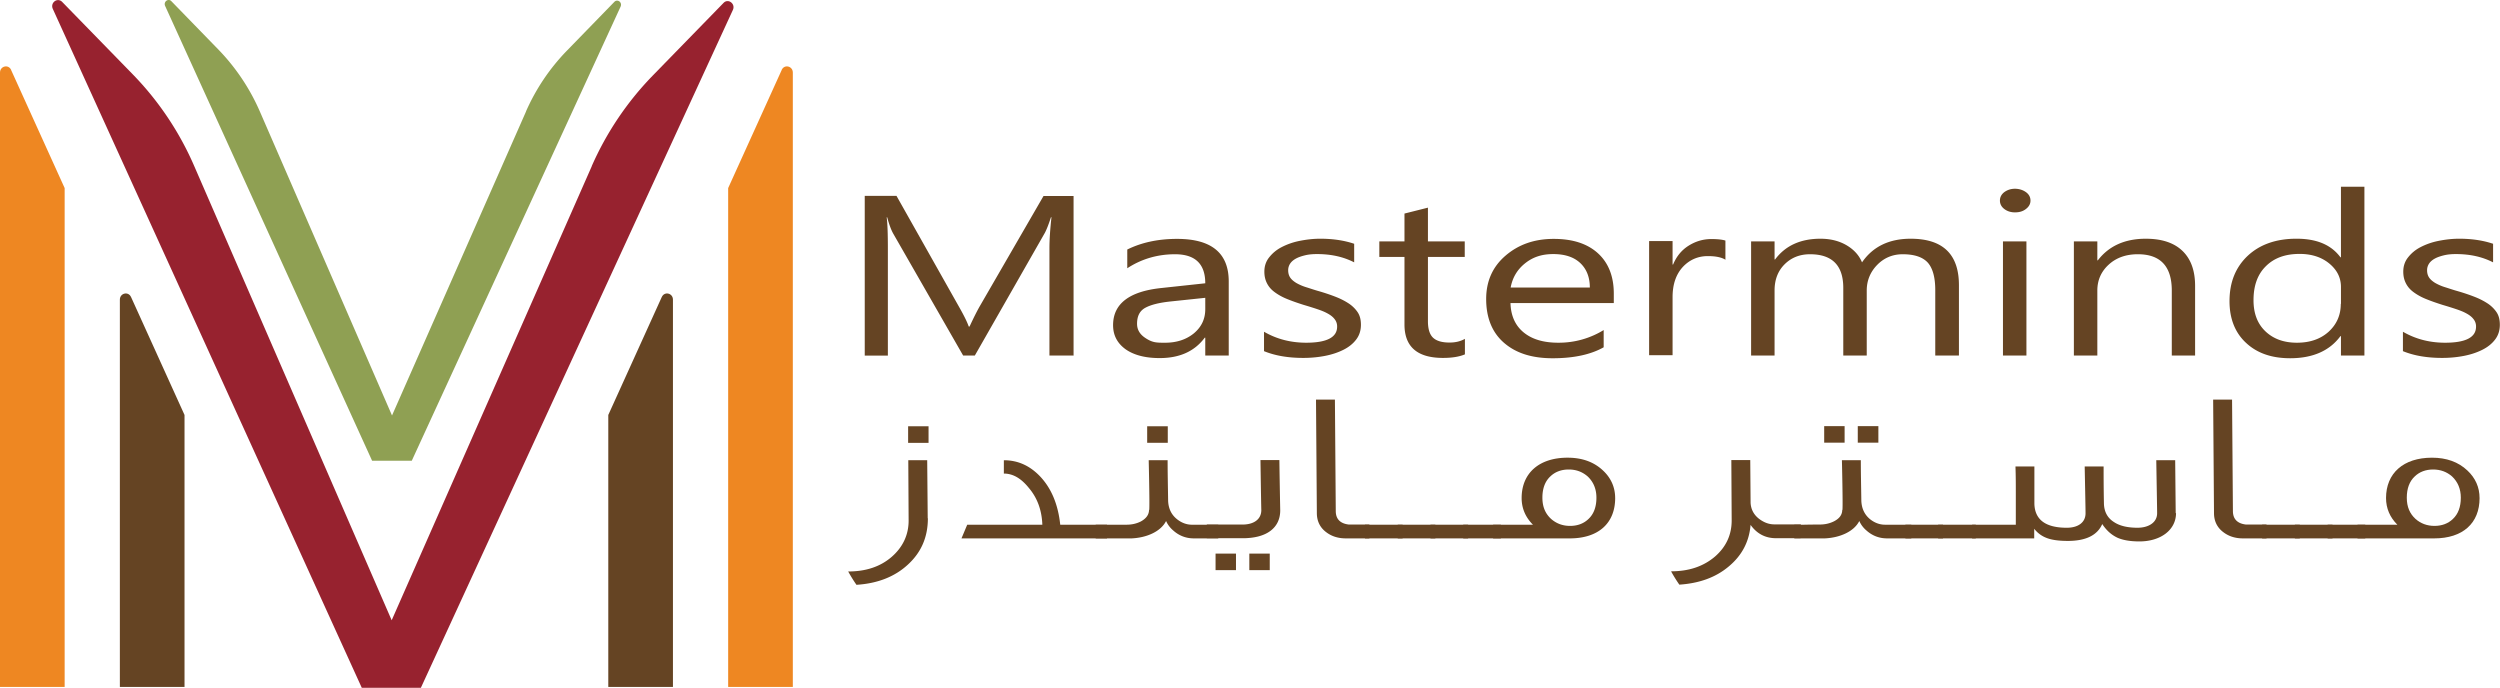
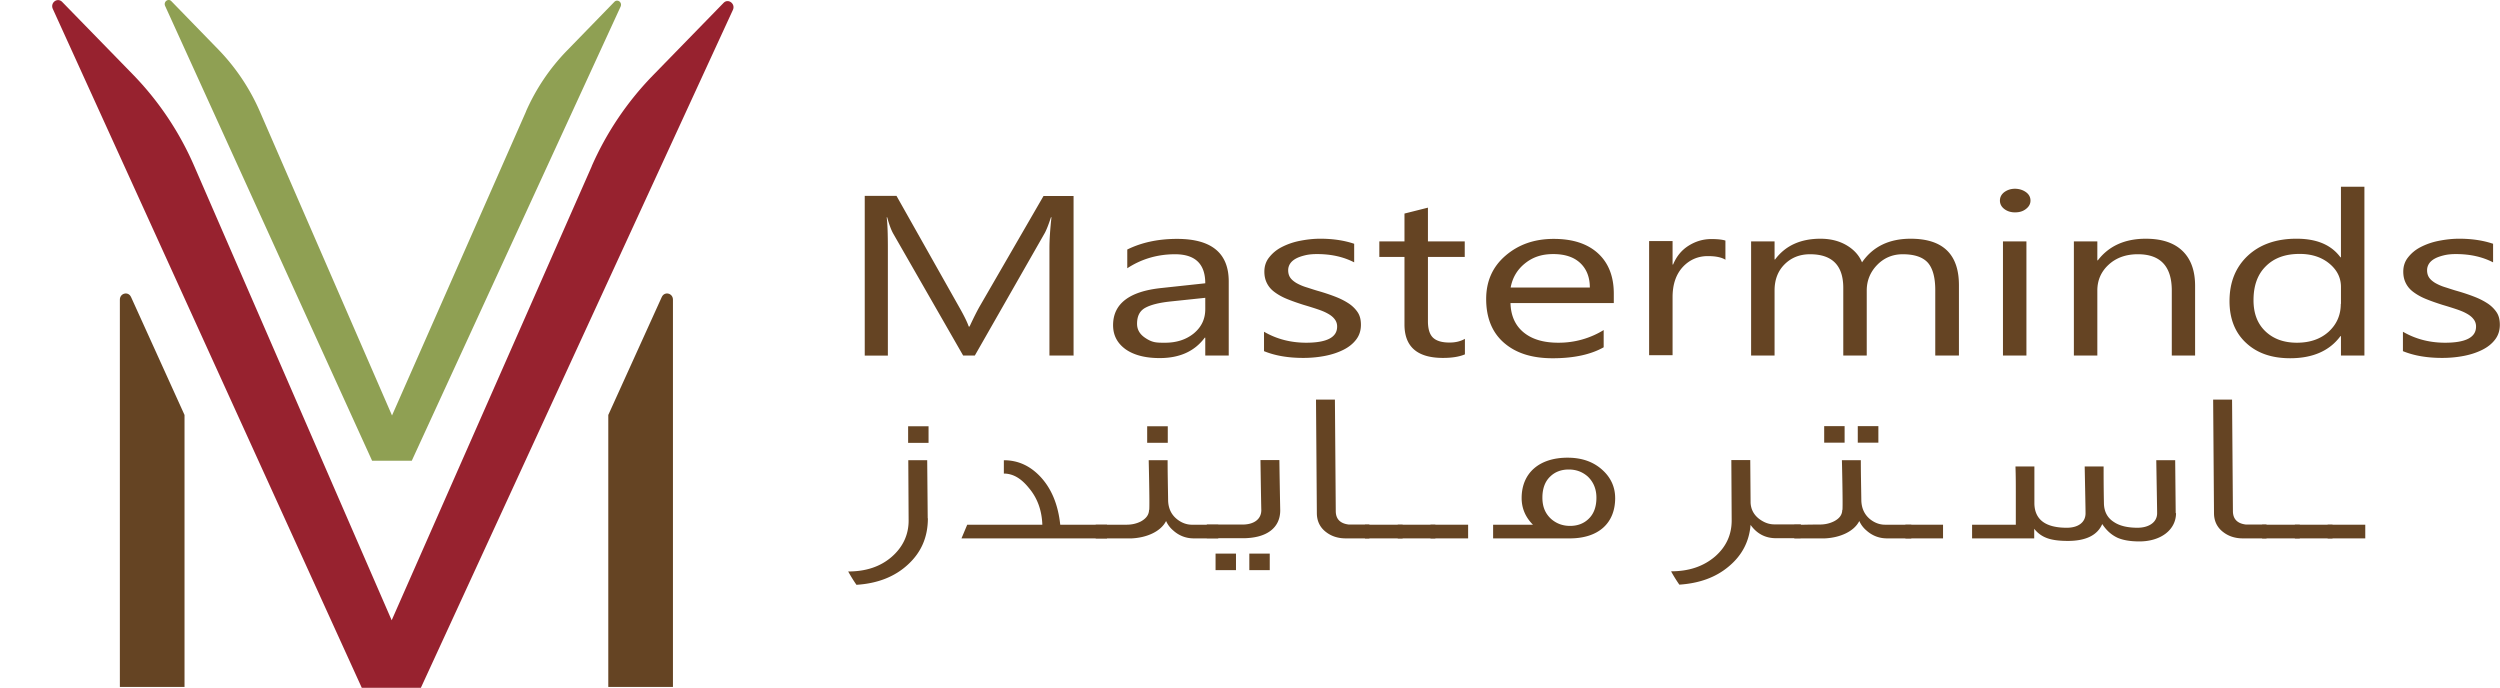
<svg xmlns="http://www.w3.org/2000/svg" id="Layer_2" data-name="Layer 2" viewBox="0 0 200 55.011" width="200" height="55.011">
  <defs>
    <style>.cls-2{fill:#654423}.cls-3{fill:#ee8722}</style>
  </defs>
  <g id="Layer_1-2" data-name="Layer 1">
    <path class="cls-2" d="m10.481 23.757 4.281 9.441v21.759H9.589V23.974c0-.527.675-.689.891-.216" />
-     <path class="cls-3" d="m.891 5.605 4.281 9.441v39.911H0V5.808c0-.527.675-.689.891-.216Z" />
    <path class="cls-2" d="m52.944 23.757-4.281 9.441v21.759h5.173V23.974c0-.527-.675-.689-.891-.216" />
-     <path class="cls-3" d="m62.534 5.605-4.281 9.441v39.911h5.173V5.808c0-.527-.675-.689-.891-.216Z" />
    <path d="M47.339 13.304 31.334 49.622 15.546 13.304a24.4 24.4 0 0 0-4.903-7.334L4.97.149c-.378-.378-.972.068-.743.567l24.716 54.308h4.727L58.63.797c.23-.5-.378-.945-.743-.567l-5.699 5.848a24.6 24.6 0 0 0-4.849 7.212Z" style="fill:#97222f" />
    <path d="M42.085 8.914 31.361 33.239 20.786 8.914a16.7 16.7 0 0 0-3.282-4.916L13.709.095c-.243-.257-.648.041-.5.378l16.559 36.386h3.174L49.649.527c.149-.338-.243-.635-.5-.378L45.34 4.066a16.5 16.5 0 0 0-3.255 4.835Z" style="fill:#8fa053" />
    <path class="cls-2" d="M85.859 28.444h-1.904v-8.576c0-.675.054-1.513.162-2.485h-.041c-.189.581-.351.986-.486 1.243l-5.605 9.819h-.932l-5.592-9.751c-.162-.284-.324-.716-.486-1.31h-.041c.068.513.095 1.351.095 2.499v8.563h-1.85V15.667h2.539l5.024 8.914c.392.689.635 1.189.756 1.54h.068c.324-.702.594-1.229.783-1.567l5.132-8.874h2.404v12.777Zm12.439 0h-1.877v-1.432h-.041c-.81 1.094-2.012 1.634-3.606 1.634-1.162 0-2.08-.243-2.742-.716-.662-.486-.986-1.121-.986-1.918 0-1.702 1.283-2.701 3.863-2.971l3.512-.378c0-1.553-.81-2.323-2.418-2.323-1.405 0-2.688.378-3.822 1.121v-1.499c1.148-.567 2.472-.851 3.984-.851q4.133 0 4.133 3.404v5.943Zm-1.877-4.619-2.823.297c-.864.095-1.526.257-1.972.5s-.662.662-.662 1.283q0 .669.608 1.094c.608.425.945.419 1.634.419.932 0 1.702-.257 2.31-.756.608-.513.905-1.148.905-1.931zm4.7 4.281v-1.567c1.026.594 2.147.878 3.377.878 1.648 0 2.472-.432 2.472-1.283a.92.92 0 0 0-.216-.621c-.135-.176-.338-.324-.567-.446-.243-.135-.527-.243-.851-.351s-.675-.216-1.04-.324c-.513-.162-.972-.324-1.364-.486s-.716-.351-.986-.554-.459-.432-.594-.702-.203-.567-.203-.918c0-.432.122-.81.378-1.135s.581-.608.999-.824.891-.392 1.432-.5 1.094-.176 1.661-.176q1.519 0 2.715.405v1.486c-.864-.446-1.85-.662-2.971-.662-.351 0-.662.027-.945.095s-.527.149-.729.257-.365.243-.473.405a.95.95 0 0 0-.162.527c0 .243.054.432.162.594s.27.297.486.432c.216.122.473.243.783.338s.648.216 1.04.324c.513.149.986.311 1.391.473s.756.351 1.053.554c.284.203.513.446.675.702.162.27.23.581.23.959 0 .446-.122.837-.378 1.175s-.594.608-1.026.824-.918.378-1.472.486q-.831.162-1.742.162c-1.202 0-2.242-.176-3.133-.54Zm16.072.243c-.446.189-1.026.284-1.756.284q-3.079 0-3.079-2.674v-5.402h-2.012v-1.243h2.012v-2.229l1.877-.473v2.701h2.944v1.243h-2.944v5.146c0 .608.135 1.053.405 1.31s.702.392 1.324.392c.473 0 .878-.095 1.229-.297zm11.912-4.106h-8.266q.041 1.519 1.053 2.35c.675.554 1.594.824 2.769.824a6.83 6.83 0 0 0 3.633-1.013v1.378c-1.026.581-2.391.878-4.079.878s-2.958-.419-3.903-1.243-1.418-1.999-1.418-3.498c0-1.418.513-2.58 1.553-3.471s2.31-1.337 3.849-1.337 2.715.392 3.552 1.162 1.256 1.85 1.256 3.214v.77ZM127.187 23c0-.837-.27-1.499-.783-1.972s-1.229-.702-2.147-.702-1.634.243-2.256.743-.999 1.135-1.148 1.931h6.321Zm10.859-2.215c-.324-.203-.797-.297-1.418-.297-.797 0-1.472.297-2.012.878-.54.594-.81 1.391-.81 2.404v4.646h-1.877v-9.13h1.877v1.877h.041c.27-.648.675-1.148 1.229-1.499s1.162-.54 1.837-.54c.486 0 .864.041 1.121.122v1.513Zm18.652 7.658h-1.877v-5.24c0-1.013-.203-1.742-.594-2.188-.405-.446-1.067-.675-2.012-.675-.797 0-1.486.284-2.039.851s-.837 1.256-.837 2.053v5.2h-1.877v-5.416c0-1.796-.891-2.688-2.661-2.688-.824 0-1.499.27-2.039.81s-.797 1.243-.797 2.093v5.2h-1.877v-9.129h1.877v1.445h.041c.824-1.108 2.039-1.661 3.633-1.661.797 0 1.499.176 2.093.527s.999.81 1.229 1.364c.864-1.256 2.161-1.891 3.89-1.891 2.58 0 3.863 1.243 3.863 3.714v5.619Zm4.498-11.453c-.338 0-.621-.095-.851-.27s-.351-.405-.351-.675.122-.5.351-.675c.243-.176.527-.27.851-.27s.635.095.878.27.365.405.365.675-.122.486-.365.675-.527.27-.878.27m.918 11.453h-1.877v-9.129h1.877zm13.506 0h-1.877v-5.2c0-1.931-.905-2.904-2.715-2.904-.932 0-1.715.27-2.323.824s-.918 1.243-.918 2.08v5.2h-1.877v-9.129h1.877v1.513h.041c.878-1.148 2.161-1.729 3.836-1.729 1.283 0 2.256.324 2.931.972q1.013.972 1.013 2.796v5.578Zm13.533 0h-1.877V26.89h-.041c-.864 1.175-2.215 1.769-4.025 1.769-1.472 0-2.647-.405-3.525-1.229-.878-.81-1.324-1.931-1.324-3.336 0-1.513.486-2.715 1.459-3.633.972-.905 2.269-1.364 3.903-1.364s2.782.5 3.512 1.486h.041v-5.646h1.877zm-1.876-4.132V22.96c0-.743-.311-1.364-.932-1.877s-1.418-.77-2.377-.77c-1.148 0-2.039.324-2.701.986-.662.648-.986 1.553-.986 2.715 0 1.053.311 1.877.945 2.485s1.472.918 2.526.918 1.891-.297 2.539-.878q.972-.891.972-2.229Zm4.957 3.795v-1.567c1.026.594 2.147.878 3.377.878 1.648 0 2.472-.432 2.472-1.283a.92.92 0 0 0-.216-.621c-.135-.176-.338-.324-.567-.446-.243-.135-.527-.243-.851-.351s-.675-.216-1.04-.324c-.513-.162-.972-.324-1.364-.486s-.716-.351-.986-.554-.459-.432-.594-.702-.203-.567-.203-.918c0-.432.122-.81.378-1.135s.581-.608.999-.824.891-.392 1.432-.5 1.094-.176 1.661-.176q1.519 0 2.715.405v1.486c-.864-.446-1.85-.662-2.971-.662-.351 0-.662.027-.945.095s-.527.149-.729.257-.365.243-.473.405a.95.95 0 0 0-.162.527c0 .243.054.432.162.594s.27.297.486.432c.216.122.473.243.783.338s.648.216 1.04.324c.513.149.986.311 1.391.473s.756.351 1.053.554c.284.203.513.446.675.702.162.27.23.581.23.959 0 .446-.122.837-.378 1.175s-.594.608-1.026.824-.918.378-1.472.486q-.831.162-1.742.162c-1.202 0-2.242-.176-3.133-.54ZM74.23 41.464c0 1.499-.527 2.715-1.58 3.687-1.04.972-2.418 1.526-4.133 1.634a12 12 0 0 1-.662-1.067c1.432 0 2.58-.392 3.471-1.162s1.364-1.756 1.364-2.904l-.027-4.835h1.513l.041 4.646Zm.054-6.037H72.65v-1.324h1.634zm14.276 7.645H76.918l.459-1.094h6.01c-.041-1.148-.392-2.134-1.08-2.944-.621-.77-1.27-1.148-1.999-1.148v-1.067c1.121 0 2.066.432 2.877 1.27.905.945 1.459 2.229 1.634 3.89h3.741z" />
    <path class="cls-2" d="M97.474 43.071h-1.958c-.662 0-1.216-.23-1.675-.648a2.1 2.1 0 0 1-.554-.743c-.419.837-1.54 1.337-2.755 1.391h-2.877v-1.094h2.458c.419 0 .797-.081 1.148-.257.446-.243.662-.554.662-.945.041.27.041-1.04-.027-3.957h1.513c0 1.094.027 2.175.041 3.255.027.594.243 1.08.689 1.445.378.311.797.459 1.216.459h2.107v1.094Zm-4.052-7.645h-1.648v-1.324h1.648z" />
    <path class="cls-2" d="M102.418 40.829c0 1.378-1.053 2.229-2.998 2.229h-2.877v-1.094h2.863c.864 0 1.499-.392 1.499-1.162 0 .149-.027-1.162-.068-3.998h1.513a750 750 0 0 0 .068 4.025m-3.539 4.781h-1.634v-1.324h1.634zm2.701 0h-1.634v-1.324h1.634zm7.969-2.539h-1.891c-.621 0-1.148-.176-1.567-.5-.486-.365-.743-.878-.743-1.526l-.068-9.076h1.513l.068 8.914c0 .635.351.999 1.04 1.08h1.648v1.094Z" />
    <path class="cls-2" d="M112.21 43.071h-3.012v-1.094h3.012z" />
    <path class="cls-2" d="M114.83 43.071h-3.012v-1.094h3.012z" />
    <path class="cls-2" d="M117.45 43.071h-3.012v-1.094h3.012z" />
-     <path class="cls-2" d="M120.07 43.071h-3.012v-1.094h3.012z" />
    <path class="cls-2" d="M129.214 39.843c0 2.012-1.337 3.228-3.633 3.228h-6.132v-1.094h3.187c-.594-.594-.905-1.31-.905-2.134 0-1.985 1.391-3.228 3.674-3.228 1.162 0 2.107.338 2.836 1.026.635.594.972 1.337.972 2.202m-1.499-.027c0-.702-.243-1.27-.702-1.702-.419-.365-.918-.554-1.513-.554s-1.094.189-1.472.554c-.419.392-.635.959-.635 1.702s.243 1.283.702 1.702c.419.365.918.554 1.513.554s1.094-.189 1.472-.554c.419-.392.635-.959.635-1.702m16.356 2.147c-.027.189-.027.567-.027 1.094h-1.958c-.864 0-1.54-.365-2.039-1.067-.108 1.351-.702 2.458-1.742 3.323-1.04.878-2.35 1.351-3.957 1.459a12 12 0 0 1-.662-1.067c1.432 0 2.593-.392 3.525-1.189.878-.77 1.324-1.729 1.324-2.877l-.027-4.835h1.513l.027 3.417c.027.513.243.945.675 1.283q.588.446 1.216.446h2.134Z" />
    <path class="cls-2" d="M152.931 43.071h-1.958c-.662 0-1.216-.23-1.675-.648a2.1 2.1 0 0 1-.554-.743c-.419.837-1.54 1.337-2.755 1.391h-2.445v-1.094h.77c.662-.014 1.08-.014 1.256-.014.419 0 .797-.081 1.148-.257.446-.23.662-.527.662-.932.041.27.041-1.04-.027-3.957h1.513c0 1.094.027 2.175.041 3.255.027.594.243 1.08.675 1.445.378.311.797.459 1.216.459h2.107v1.094Zm-5.362-7.658h-1.634v-1.324h1.634zm2.701 0h-1.648v-1.324h1.648z" />
    <path class="cls-2" d="M155.443 43.071h-3.012v-1.094h3.012z" />
-     <path class="cls-2" d="M158.063 43.071h-3.012v-1.094h3.012z" />
    <path class="cls-2" d="M174.082 41.045c0 1.351-1.229 2.269-2.931 2.269-.743 0-1.337-.108-1.756-.297-.486-.23-.878-.581-1.216-1.094-.392.905-1.324 1.351-2.755 1.351-.729 0-1.324-.081-1.742-.257a2.24 2.24 0 0 1-.945-.716v.77h-4.97v-1.094h3.498v-2.674c0-.527 0-1.202-.027-1.985h1.513v2.998q.061 1.904 2.593 1.904c.864 0 1.499-.392 1.499-1.162 0-.365-.027-1.607-.068-3.741h1.513c0 .648 0 1.648.027 2.998.027.635.284 1.121.797 1.445.459.311 1.094.459 1.891.459.864 0 1.567-.405 1.567-1.162 0-.324-.027-1.729-.068-4.241h1.513l.041 4.241Zm7.239 2.026h-1.891c-.621 0-1.148-.176-1.567-.5-.486-.365-.743-.878-.743-1.526l-.068-9.076h1.513l.068 8.914c0 .635.351.999 1.04 1.08h1.648v1.094Z" />
    <path class="cls-2" d="M183.982 43.071h-3.012v-1.094h3.012z" />
    <path class="cls-2" d="M186.602 43.071h-3.012v-1.094h3.012z" />
    <path class="cls-2" d="M189.222 43.071h-3.012v-1.094h3.012z" />
-     <path class="cls-2" d="M198.366 39.843c0 2.012-1.337 3.228-3.633 3.228h-6.132v-1.094h3.187c-.594-.594-.905-1.31-.905-2.134 0-1.985 1.391-3.228 3.674-3.228 1.162 0 2.107.338 2.836 1.026.635.594.972 1.337.972 2.202m-1.499-.027c0-.702-.243-1.27-.702-1.702-.419-.365-.918-.554-1.513-.554s-1.094.189-1.472.554c-.419.392-.635.959-.635 1.702s.243 1.283.702 1.702c.419.365.918.554 1.513.554s1.094-.189 1.472-.554c.419-.392.635-.959.635-1.702" />
  </g>
</svg>